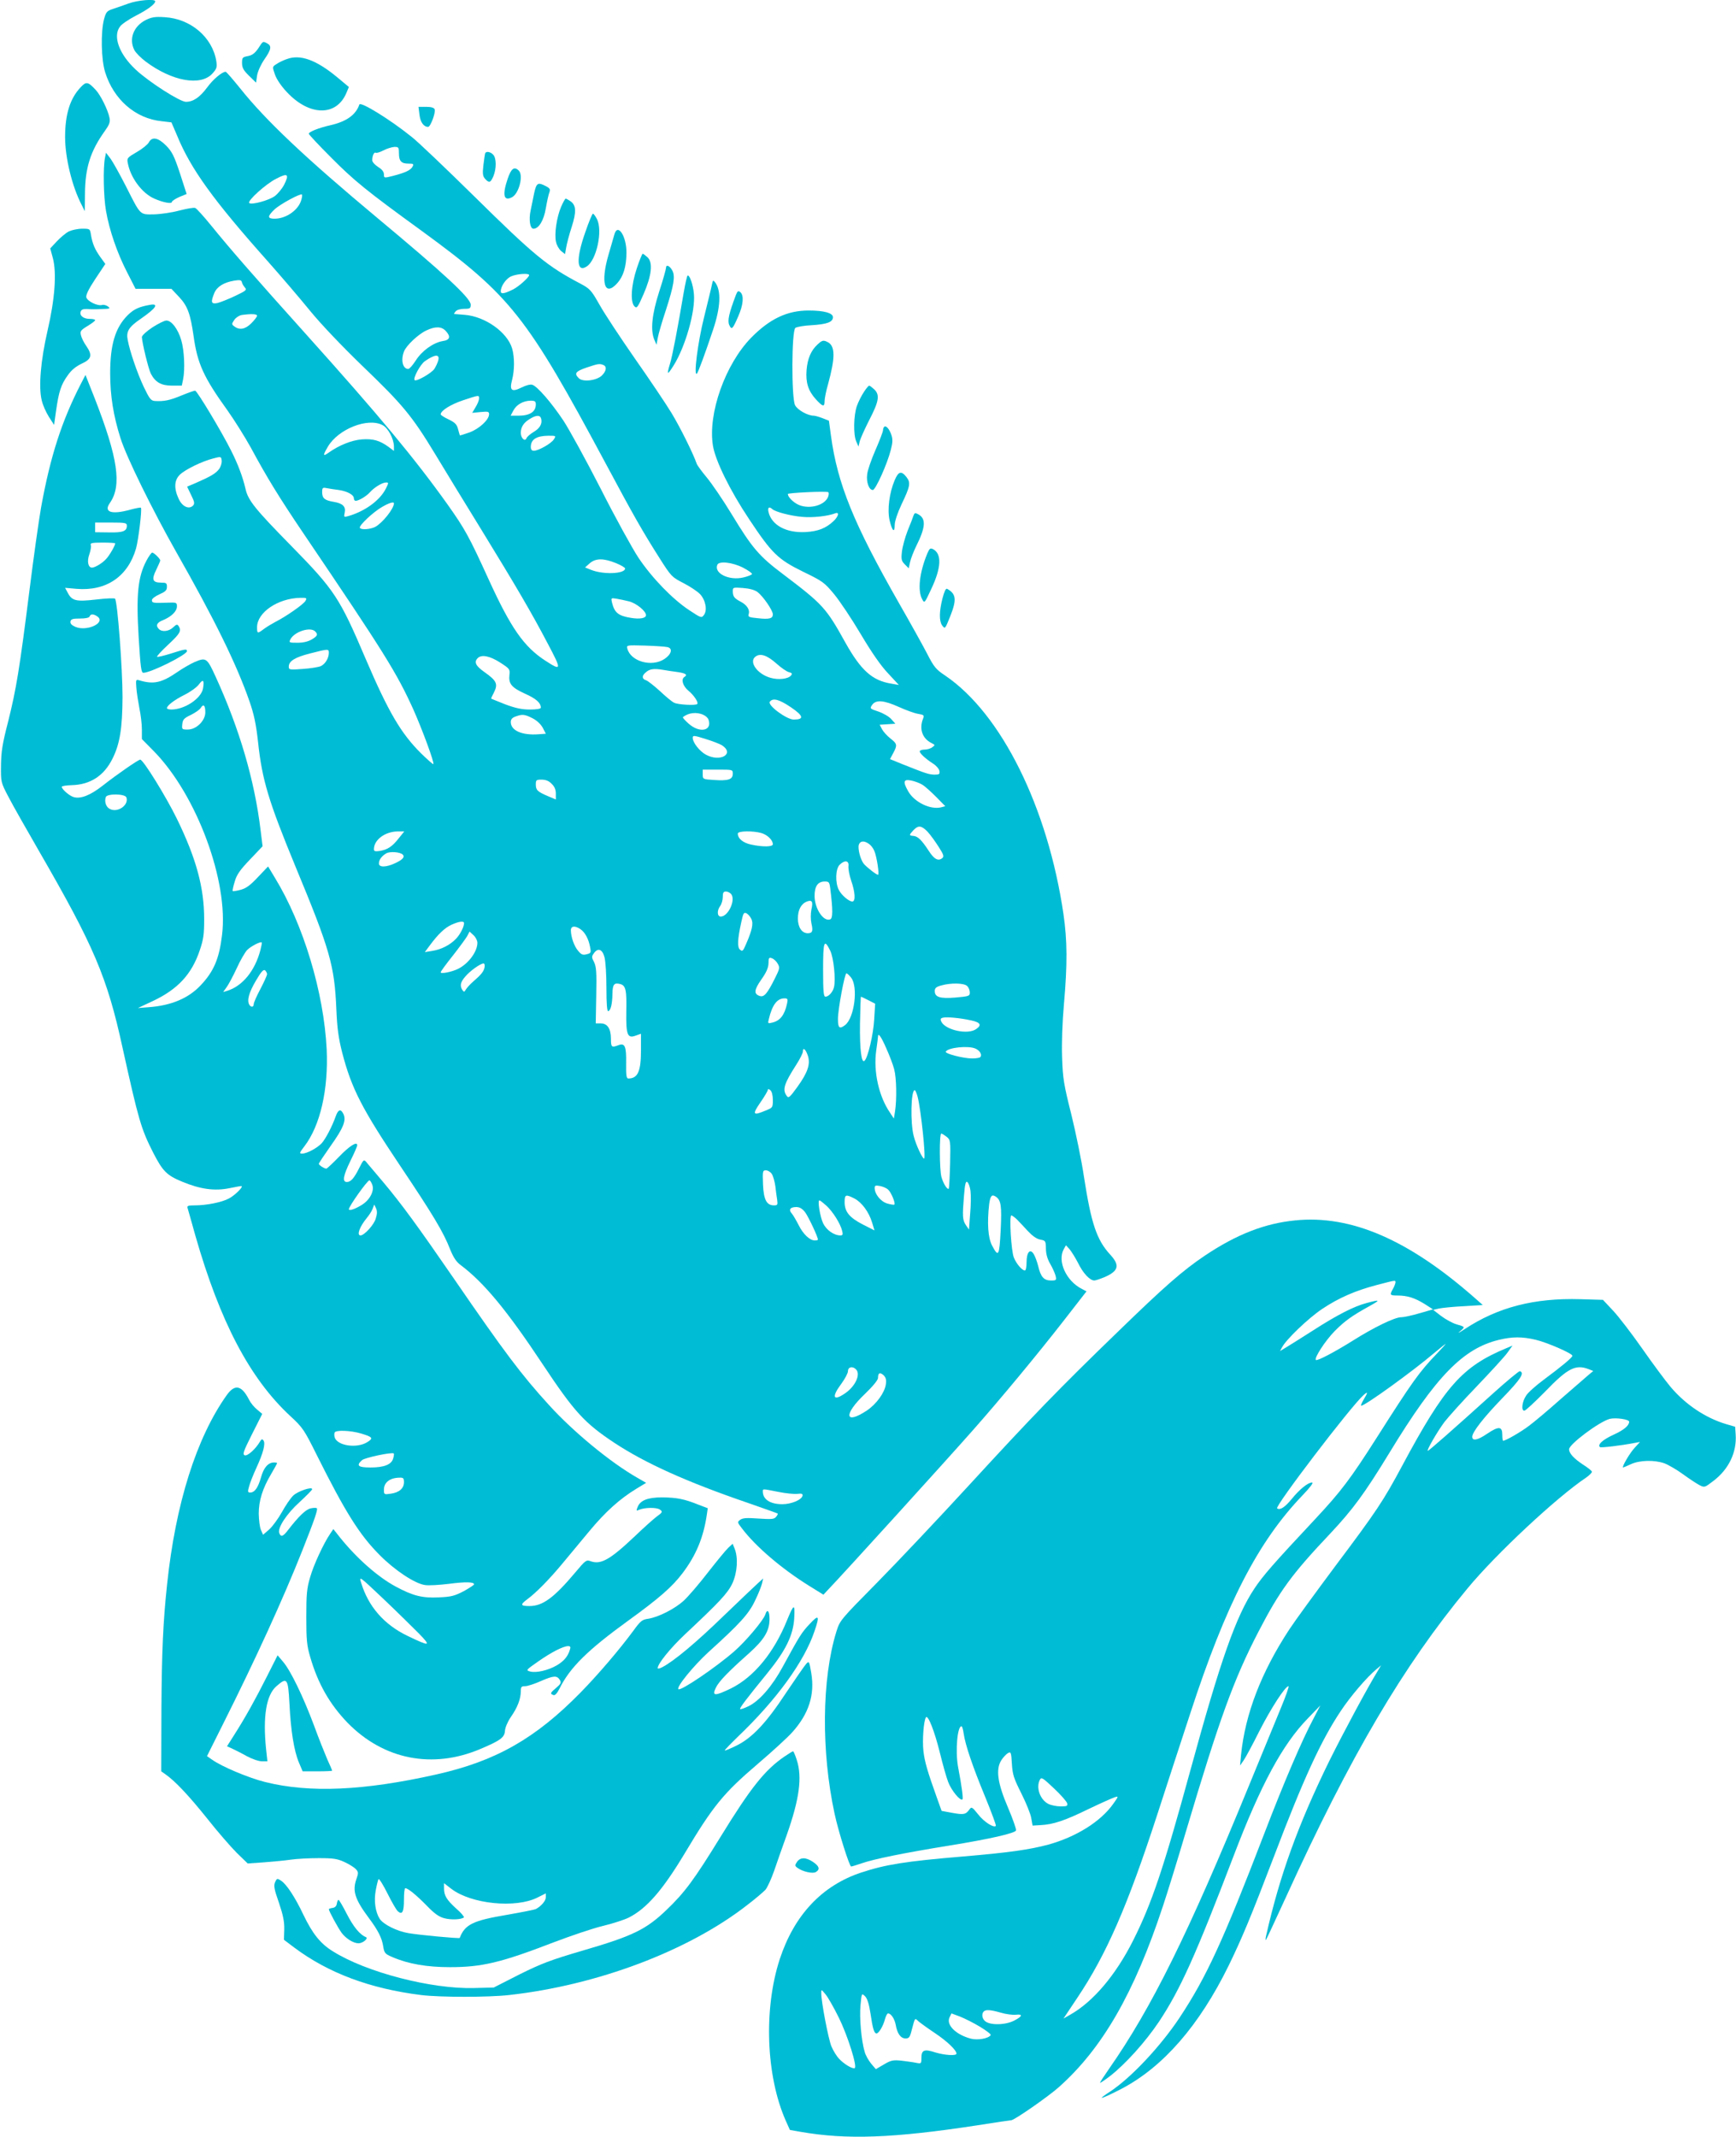
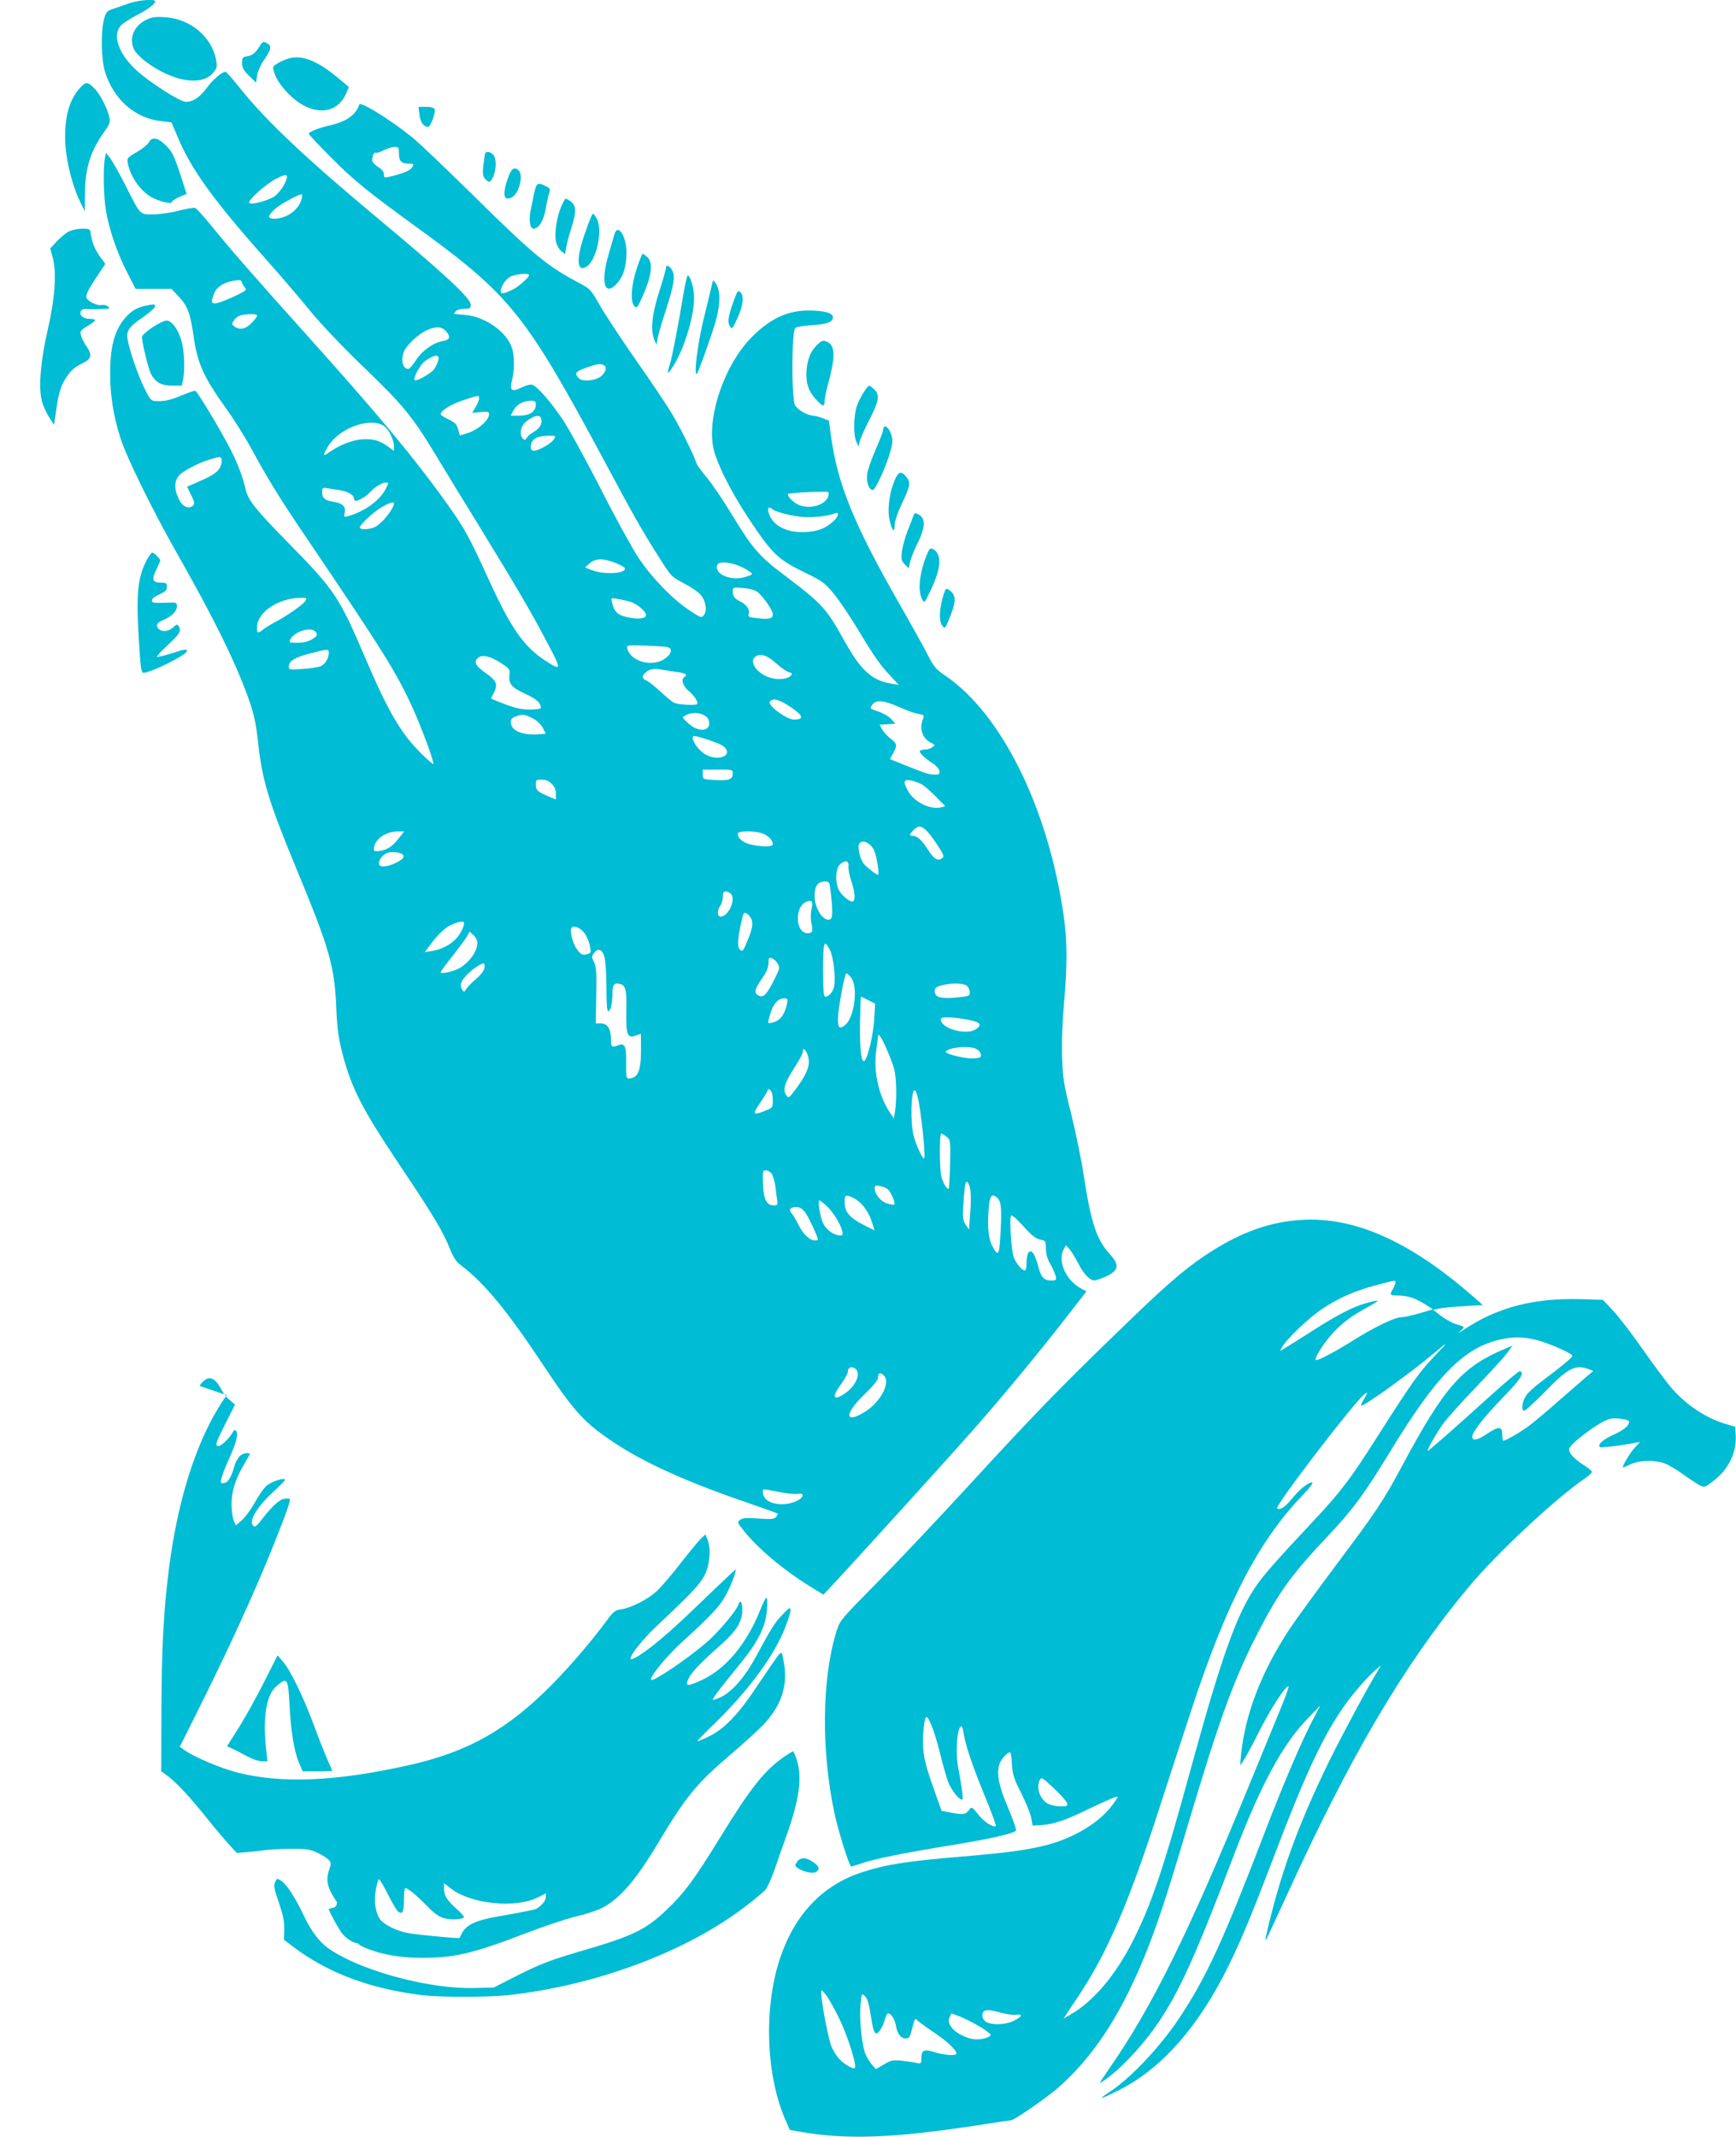
<svg xmlns="http://www.w3.org/2000/svg" version="1.0" width="1040pt" height="1280pt" viewBox="0 0 1040 1280" preserveAspectRatio="xMidYMid meet">
  <g transform="translate(0,1280) scale(0.1,-0.1)" fill="#00bcd4" stroke="none">
    <path d="M770 12779 c-30 -11 -73 -26 -95 -33 -35 -12 -40 -18 -52 -62 -20 -78 -17 -240 7 -317 51 -163 181 -277 338 -293 l59 -7 33 -77 c82 -201 217 -388 544 -755 78 -88 192 -221 253 -296 67 -82 191 -212 313 -330 243 -233 299 -301 437 -529 58 -96 183 -301 278 -455 206 -336 298 -492 398 -683 83 -157 82 -163 -18 -98 -127 83 -205 195 -337 484 -118 259 -143 304 -248 452 -197 276 -411 533 -844 1015 -319 355 -459 516 -566 648 -47 58 -92 108 -100 111 -9 4 -52 -4 -95 -15 -44 -12 -112 -22 -152 -23 -87 -1 -79 -9 -169 169 -37 72 -78 146 -92 165 l-27 35 -6 -30 c-12 -57 -9 -233 6 -318 20 -116 67 -253 127 -369 l50 -98 108 0 107 0 46 -49 c51 -54 68 -102 87 -236 23 -163 59 -244 204 -445 41 -58 103 -157 138 -220 97 -180 170 -299 316 -515 486 -718 558 -834 658 -1054 53 -119 128 -321 120 -328 -2 -2 -35 27 -73 64 -121 120 -196 248 -333 568 -155 364 -186 411 -445 675 -216 220 -259 273 -274 341 -16 70 -45 148 -86 229 -58 116 -205 360 -216 360 -6 0 -43 -13 -82 -29 -70 -29 -103 -36 -159 -33 -24 2 -32 12 -67 85 -39 83 -83 211 -96 281 -10 51 6 77 79 127 91 63 111 93 54 83 -67 -12 -96 -26 -133 -62 -74 -74 -105 -175 -105 -348 0 -133 19 -254 62 -389 36 -114 191 -429 333 -680 231 -406 362 -673 440 -897 27 -78 39 -135 51 -243 24 -226 63 -355 224 -745 207 -499 234 -593 245 -855 5 -117 13 -173 35 -260 56 -216 119 -337 348 -679 194 -289 259 -397 298 -498 20 -49 37 -76 63 -95 140 -105 278 -272 491 -593 191 -288 252 -354 430 -472 185 -122 432 -234 800 -360 96 -34 177 -62 179 -64 2 -2 -2 -11 -10 -20 -11 -14 -27 -15 -104 -10 -70 5 -94 4 -110 -7 -19 -14 -18 -16 10 -52 83 -110 241 -244 404 -345 l84 -52 27 29 c86 89 715 782 870 958 168 190 388 456 543 655 l136 175 -27 14 c-95 48 -149 167 -109 239 l13 23 21 -23 c11 -13 35 -51 52 -84 29 -60 70 -104 97 -104 7 0 34 9 61 20 85 37 93 71 34 135 -81 88 -114 187 -157 465 -14 96 -49 265 -76 375 -45 179 -51 215 -55 340 -3 88 1 208 11 322 21 238 20 379 -3 538 -94 640 -372 1200 -708 1428 -56 37 -68 52 -109 132 -26 50 -101 185 -167 300 -273 478 -370 717 -409 1006 l-12 89 -38 15 c-21 8 -45 15 -53 15 -36 0 -97 34 -112 63 -22 44 -21 446 2 463 8 6 53 14 98 16 93 6 127 19 127 48 0 25 -53 40 -146 40 -128 0 -233 -50 -344 -163 -155 -159 -260 -454 -229 -646 14 -89 102 -269 217 -441 136 -205 172 -240 322 -314 118 -57 129 -65 187 -135 34 -41 106 -149 160 -240 64 -108 120 -189 163 -234 l65 -70 -45 8 c-114 18 -182 79 -275 245 -116 209 -134 229 -373 410 -145 109 -185 156 -310 362 -51 84 -118 182 -148 218 -30 36 -57 73 -60 82 -21 61 -99 218 -151 304 -34 56 -133 203 -220 327 -87 125 -182 269 -211 321 -50 88 -57 96 -115 127 -198 104 -277 169 -637 524 -168 165 -336 326 -375 356 -129 104 -305 212 -312 193 -21 -62 -77 -102 -173 -124 -71 -16 -130 -40 -130 -51 0 -5 60 -69 133 -142 138 -139 210 -198 542 -439 536 -391 629 -509 1104 -1395 166 -310 219 -404 324 -569 68 -107 72 -111 142 -147 39 -20 84 -50 99 -66 33 -35 45 -97 23 -125 -14 -19 -17 -18 -88 29 -100 66 -223 193 -304 314 -37 56 -139 241 -226 413 -88 172 -189 356 -224 409 -72 108 -156 205 -186 214 -11 4 -38 -3 -64 -16 -60 -30 -74 -18 -57 46 15 58 15 136 0 188 -29 97 -161 191 -283 201 -33 3 -62 5 -64 5 -2 1 2 8 9 16 7 9 29 15 51 15 35 0 39 3 39 25 0 39 -159 186 -560 520 -428 357 -669 584 -823 778 -43 53 -81 97 -85 97 -22 0 -76 -46 -111 -94 -44 -59 -83 -86 -127 -86 -36 0 -222 119 -301 193 -100 93 -139 202 -93 259 10 14 52 42 92 63 73 37 118 71 118 87 0 16 -105 7 -160 -13z m1620 -897 c0 -47 14 -62 57 -62 30 0 33 -2 24 -19 -12 -21 -42 -35 -118 -55 -52 -13 -53 -13 -53 10 0 15 -12 30 -35 44 -19 12 -35 30 -35 40 0 27 11 51 21 45 4 -3 25 3 46 14 21 11 50 20 66 21 25 0 27 -3 27 -38z m-689 -191 c-12 -22 -36 -51 -54 -65 -34 -26 -141 -55 -154 -42 -13 12 99 114 161 145 70 37 81 29 47 -38z m105 -85 c-15 -62 -90 -116 -161 -116 -44 0 -44 14 0 56 33 31 155 97 164 89 2 -2 1 -15 -3 -29z m1364 -454 c0 -13 -62 -68 -95 -85 -54 -27 -75 -30 -75 -12 0 31 32 77 63 90 35 15 107 20 107 7z m-1703 -74 c13 -15 8 -19 -59 -51 -40 -19 -88 -38 -105 -42 -38 -8 -42 4 -19 60 16 38 56 63 119 74 34 5 43 4 46 -9 1 -8 10 -23 18 -32z m73 -169 c0 -6 -15 -26 -34 -45 -36 -36 -70 -43 -101 -20 -18 13 -18 15 -2 39 9 14 29 27 44 30 56 8 93 7 93 -4z m1130 -91 c32 -34 26 -55 -18 -61 -57 -10 -124 -58 -161 -116 -18 -28 -38 -51 -45 -51 -33 0 -46 52 -26 104 13 36 88 106 135 127 53 25 90 24 115 -3z m-44 -175 c-4 -16 -15 -39 -24 -53 -18 -26 -108 -77 -118 -67 -11 11 34 95 62 114 59 41 89 43 80 6z m988 -29 c23 -9 19 -37 -9 -64 -32 -30 -114 -40 -138 -15 -28 28 -20 40 46 63 69 23 78 25 101 16z m-744 -201 c0 -10 -9 -33 -21 -52 l-20 -34 50 5 c44 4 51 3 51 -13 0 -33 -58 -87 -117 -109 -31 -11 -57 -19 -58 -18 -1 2 -6 19 -11 38 -7 28 -18 39 -57 58 -26 12 -47 26 -47 30 0 22 59 59 133 84 99 33 97 32 97 11z m340 -35 c0 -45 -36 -68 -105 -68 l-46 0 16 30 c18 36 59 59 103 60 27 0 32 -4 32 -22z m32 -86 c8 -30 -8 -58 -46 -80 -20 -12 -39 -29 -42 -37 -9 -23 -34 1 -34 32 0 35 17 61 53 83 40 25 63 25 69 2z m-951 -38 c34 -17 68 -82 69 -127 l0 -28 -32 24 c-54 39 -93 50 -161 45 -61 -5 -136 -35 -199 -80 -34 -24 -35 -17 -4 36 62 106 239 176 327 130z m1027 -86 c-16 -25 -92 -68 -120 -68 -12 0 -18 7 -18 23 0 45 34 66 104 67 48 0 48 0 34 -22z m-2005 -177 c-20 -27 -51 -45 -140 -84 l-52 -22 24 -50 c21 -42 22 -52 11 -64 -25 -24 -65 -5 -86 42 -29 62 -26 112 8 144 32 31 135 81 200 97 46 12 47 12 50 -12 2 -14 -5 -37 -15 -51z m998 -119 c-36 -70 -124 -134 -223 -163 -28 -8 -29 -7 -23 20 8 37 -12 56 -66 65 -54 9 -69 21 -69 58 0 27 3 29 28 24 15 -3 47 -8 72 -11 52 -8 90 -29 90 -50 0 -8 5 -15 10 -15 19 0 64 27 85 50 26 30 75 60 98 60 16 0 16 -2 -2 -38z m2652 -42 c-13 -49 -93 -79 -162 -60 -36 9 -81 49 -81 71 0 7 225 18 242 11 3 -1 4 -11 1 -22z m-2603 -45 c0 -32 -69 -118 -112 -141 -30 -15 -84 -19 -92 -6 -8 13 82 97 134 126 43 25 70 32 70 21z m2266 -34 c18 -17 110 -41 179 -47 64 -6 153 4 198 21 27 11 21 -18 -10 -47 -46 -43 -93 -61 -168 -65 -115 -6 -202 41 -221 120 -6 27 3 35 22 18z m-936 -324 c30 -12 55 -27 55 -32 0 -33 -132 -38 -205 -8 l-35 14 28 25 c36 31 83 31 157 1z m761 -27 c33 -17 57 -35 54 -39 -3 -5 -26 -14 -52 -20 -84 -20 -176 24 -156 75 9 25 88 17 154 -16z m87 -146 c33 -25 92 -110 92 -134 0 -25 -21 -31 -91 -23 -52 5 -59 8 -54 24 9 26 -11 56 -48 75 -38 20 -47 31 -47 63 0 23 2 23 60 19 39 -3 70 -11 88 -24z m-2708 -53 c-10 -20 -118 -95 -180 -126 -19 -10 -49 -28 -67 -41 -41 -31 -43 -30 -43 9 0 88 124 173 258 176 39 1 42 -1 32 -18z m1938 -3 c44 -11 102 -58 102 -83 0 -18 -37 -25 -90 -16 -76 12 -99 31 -114 93 -6 26 -5 27 26 22 18 -3 52 -10 76 -16z m-1880 -180 c18 -18 15 -27 -20 -48 -22 -13 -51 -20 -86 -20 -50 0 -52 1 -42 21 25 46 119 76 148 47z m2110 -94 c34 -7 25 -43 -17 -71 -76 -51 -204 -15 -223 63 -5 20 -2 20 106 17 61 -2 121 -6 134 -9z m-2028 -34 c0 -32 -21 -67 -48 -80 -14 -6 -63 -14 -109 -17 -78 -6 -83 -5 -83 14 0 33 37 56 128 79 109 28 112 28 112 4z m2682 -65 c28 -25 61 -48 74 -51 19 -5 22 -9 13 -20 -17 -21 -75 -28 -123 -14 -79 22 -132 96 -90 127 29 22 70 8 126 -42z m-1655 6 c56 -36 59 -40 55 -73 -6 -54 12 -76 93 -113 67 -30 95 -55 95 -84 0 -7 -26 -11 -65 -11 -49 0 -86 8 -148 31 -45 18 -83 33 -84 34 -2 1 6 18 17 39 24 49 15 69 -56 119 -54 38 -66 61 -42 85 23 23 73 13 135 -27z m1066 -57 c45 -7 58 -16 37 -29 -21 -13 -10 -54 24 -82 34 -28 62 -71 53 -80 -10 -10 -117 -4 -139 8 -13 6 -51 38 -85 70 -34 31 -71 60 -82 64 -26 8 -27 27 -3 47 23 21 48 25 102 16 25 -4 66 -11 93 -14z m676 -211 c75 -51 80 -73 16 -73 -43 0 -160 87 -143 107 19 24 56 14 127 -34z m647 2 c42 -19 94 -38 115 -41 35 -6 37 -8 28 -31 -23 -60 -3 -116 50 -143 24 -12 24 -13 6 -26 -10 -8 -31 -14 -47 -14 -15 0 -28 -5 -28 -10 0 -13 35 -45 80 -74 19 -12 36 -32 38 -44 3 -19 -1 -22 -30 -22 -34 1 -49 6 -185 60 l-81 33 19 36 c26 48 24 56 -17 88 -19 15 -42 40 -50 55 l-14 27 47 3 47 3 -25 28 c-13 15 -48 35 -77 45 -51 17 -52 18 -37 40 23 32 70 28 161 -13z m-1172 -47 c14 -6 28 -19 31 -30 22 -66 -54 -81 -119 -23 -22 19 -37 37 -35 39 32 27 83 33 123 14z m-1024 -20 c27 -14 50 -36 62 -58 l18 -35 -42 -3 c-100 -8 -168 22 -168 73 0 16 8 26 28 33 41 15 54 14 102 -10z m1135 -162 c78 -51 -9 -103 -95 -57 -38 20 -80 73 -80 101 0 16 6 16 76 -6 42 -13 86 -30 99 -38z m65 -171 c0 -34 -28 -43 -112 -37 -67 4 -68 5 -68 33 l0 29 90 0 c90 0 90 0 90 -25z m-1085 -60 c17 -16 25 -35 25 -59 l0 -35 -47 20 c-63 27 -73 36 -73 70 0 27 3 29 35 29 25 0 44 -8 60 -25z m2220 -5 c17 -10 54 -44 84 -74 l54 -55 -26 -7 c-64 -15 -159 31 -196 96 -33 58 -29 74 17 65 20 -4 51 -15 67 -25z m32 -282 c17 -18 46 -59 66 -90 30 -47 34 -58 22 -68 -24 -20 -49 -7 -82 45 -42 64 -65 86 -91 88 -27 2 -27 5 0 34 29 31 48 29 85 -9z m-3168 -39 c-39 -50 -67 -68 -113 -76 -29 -4 -36 -2 -36 10 0 57 67 106 143 107 l39 0 -33 -41z m2173 31 c36 -11 68 -42 68 -67 0 -16 -60 -17 -130 -2 -48 10 -80 36 -80 66 0 16 88 18 142 3z m644 -65 c12 -8 26 -27 32 -42 15 -35 31 -143 22 -143 -10 0 -70 47 -86 67 -20 26 -36 90 -29 113 8 24 32 26 61 5z m-2793 -64 c14 -14 -1 -31 -47 -52 -54 -25 -96 -25 -96 -1 0 22 17 45 45 61 22 12 82 8 98 -8z m2670 -68 c-2 -16 5 -55 16 -87 24 -69 28 -126 7 -126 -20 0 -65 38 -81 70 -22 43 -20 125 5 150 30 30 57 26 53 -7z m-109 -135 c16 -131 16 -179 -1 -185 -40 -15 -93 65 -93 141 0 58 20 86 61 86 25 0 28 -4 33 -42z m-594 -33 c29 -35 -17 -135 -62 -135 -22 0 -24 36 -3 64 8 11 15 35 15 53 0 26 4 33 19 33 10 0 24 -7 31 -15z m481 -93 c-5 -26 -5 -58 0 -83 11 -46 6 -59 -22 -59 -35 0 -59 36 -59 88 0 52 19 88 54 102 31 12 38 -1 27 -48z m-359 -58 c12 -26 4 -66 -33 -150 -17 -40 -21 -45 -35 -33 -18 14 -16 61 7 166 12 55 15 60 32 52 10 -6 23 -21 29 -35z m-1722 -23 c0 -23 -23 -68 -48 -94 -35 -37 -89 -65 -144 -73 l-43 -7 29 39 c51 69 90 106 131 125 44 20 75 24 75 10z m698 -37 c27 -19 48 -58 57 -106 7 -35 5 -38 -21 -44 -22 -6 -32 -2 -50 20 -24 27 -44 84 -44 124 0 26 25 29 58 6z m-618 -81 c0 -53 -53 -125 -115 -156 -38 -19 -105 -32 -105 -21 0 5 33 50 73 100 39 50 78 103 86 117 l14 27 24 -22 c13 -12 23 -32 23 -45z m2114 -48 c20 -41 34 -173 22 -219 -7 -29 -32 -56 -51 -56 -11 0 -14 31 -14 161 0 172 6 189 43 114z m-1353 -37 c7 -24 12 -106 12 -186 0 -97 4 -141 11 -139 15 5 24 43 25 104 1 57 10 68 46 59 34 -9 40 -36 37 -167 -2 -138 7 -161 57 -142 l31 11 0 -99 c0 -127 -19 -169 -76 -169 -11 0 -14 18 -13 90 2 102 -7 125 -47 109 -40 -15 -44 -12 -44 39 0 60 -21 92 -61 92 l-30 0 3 168 c3 139 0 172 -13 199 -15 28 -15 34 -2 52 24 35 51 27 64 -21z m1038 -40 c14 -24 12 -31 -17 -89 -45 -90 -64 -113 -90 -105 -37 12 -35 36 9 99 30 42 42 70 43 97 0 33 3 37 21 30 11 -4 26 -18 34 -32z m-1756 -22 c-5 -25 -19 -43 -71 -88 -16 -14 -35 -35 -41 -45 -9 -16 -12 -16 -21 -3 -16 25 -12 47 17 80 27 33 90 78 109 79 7 1 9 -9 7 -23z m2196 -62 c43 -55 20 -240 -36 -284 -34 -26 -43 -18 -43 37 0 56 40 273 51 273 4 0 17 -12 28 -26z m695 -50 c9 -8 16 -26 16 -39 0 -21 -5 -23 -84 -30 -95 -8 -126 2 -126 39 0 17 8 25 38 33 59 17 138 15 156 -3z m-592 -85 l41 -21 -6 -96 c-5 -88 -37 -225 -57 -245 -19 -21 -30 66 -28 221 2 89 4 162 6 162 1 0 21 -9 44 -21z m-487 -21 c-15 -68 -41 -102 -88 -113 -27 -7 -28 -6 -21 21 20 84 49 123 92 124 21 0 23 -3 17 -32z m1103 -100 c56 -12 65 -28 30 -52 -49 -35 -181 -7 -208 43 -8 16 -6 21 8 25 22 6 102 -1 170 -16z m-509 -166 c19 -42 41 -99 48 -127 14 -52 16 -181 5 -252 l-7 -43 -23 35 c-67 97 -100 246 -83 370 6 42 11 81 11 86 0 26 19 0 49 -69z m535 -3 c26 -12 40 -35 30 -50 -3 -5 -25 -9 -50 -9 -53 0 -165 29 -158 41 15 25 136 37 178 18z m-1004 -43 c16 -50 -1 -100 -62 -185 -47 -65 -54 -71 -65 -55 -27 37 -16 72 57 186 22 34 40 70 40 80 0 28 17 13 30 -26z m-210 -265 c0 -45 -1 -46 -43 -63 -77 -32 -82 -25 -32 48 25 36 45 70 45 76 0 6 6 6 15 -2 9 -8 15 -30 15 -59z m868 17 c20 -81 50 -368 38 -368 -10 0 -49 83 -62 135 -21 78 -17 275 6 275 4 0 12 -19 18 -42z m173 -237 c23 -19 24 -22 21 -162 -2 -79 -6 -146 -8 -149 -9 -8 -33 31 -44 70 -12 44 -13 260 -1 260 5 0 19 -9 32 -19z m-1047 -223 c8 -13 17 -45 21 -73 3 -27 8 -65 11 -82 4 -30 2 -33 -19 -33 -44 0 -62 33 -66 126 -3 80 -2 84 18 84 11 0 27 -10 35 -22z m1190 -101 c3 -23 3 -85 -2 -137 l-7 -95 -18 26 c-21 31 -22 53 -12 176 6 75 11 91 21 82 7 -6 15 -29 18 -52z m-493 7 c18 -16 45 -82 37 -89 -2 -3 -21 0 -42 6 -39 11 -76 56 -76 93 0 15 5 17 32 12 17 -3 40 -13 49 -22z m-202 -53 c44 -23 87 -81 106 -145 l14 -46 -69 35 c-80 41 -110 76 -110 134 0 46 6 49 59 22z m847 11 c31 -21 36 -55 29 -199 -8 -157 -13 -167 -52 -93 -24 46 -30 134 -17 248 7 50 16 60 40 44z m-1015 -54 c39 -36 84 -108 94 -150 6 -22 4 -28 -10 -28 -39 0 -84 32 -104 73 -19 42 -34 137 -22 137 4 0 23 -15 42 -32z m-127 -40 c20 -28 76 -146 76 -163 0 -3 -8 -5 -19 -5 -30 0 -70 38 -97 93 -15 29 -33 60 -41 69 -20 22 -9 38 27 38 21 0 36 -9 54 -32z m1267 -41 c13 -13 43 -45 66 -70 28 -30 53 -48 75 -52 32 -6 33 -8 34 -54 0 -32 9 -63 26 -92 14 -24 28 -56 32 -71 6 -26 4 -28 -27 -28 -43 0 -62 21 -77 85 -7 28 -19 60 -27 73 -22 36 -43 11 -43 -49 0 -27 -4 -49 -10 -49 -17 0 -51 40 -66 77 -16 38 -29 253 -15 253 4 0 19 -11 32 -23z m-963 -899 c30 -30 -4 -103 -67 -145 -71 -48 -80 -21 -21 58 22 30 40 64 40 76 0 25 27 32 48 11z m179 -90 c-7 -50 -57 -119 -114 -157 -133 -88 -141 -24 -12 99 48 46 79 84 79 96 0 31 11 36 33 17 14 -14 18 -27 14 -55z m-645 -644 c44 -9 95 -14 114 -12 27 3 34 1 32 -11 -5 -25 -68 -51 -121 -51 -73 0 -117 29 -117 76 0 17 -4 17 92 -2z" />
    <path d="M873 12680 c-74 -38 -102 -114 -68 -180 8 -16 39 -47 68 -69 158 -118 330 -149 400 -71 26 29 28 38 23 73 -23 144 -154 255 -309 264 -59 4 -79 0 -114 -17z" />
    <path d="M1547 12510 c-20 -29 -36 -41 -62 -46 -32 -6 -35 -9 -35 -41 0 -28 8 -44 42 -77 l42 -41 6 42 c4 25 22 65 43 96 42 60 46 82 18 97 -27 14 -25 15 -54 -30z" />
    <path d="M1718 12446 c-21 -7 -49 -21 -62 -30 -25 -16 -25 -16 -9 -62 9 -27 37 -69 70 -104 135 -146 298 -149 358 -7 l15 36 -72 60 c-125 103 -220 137 -300 107z" />
    <path d="M483 12277 c-63 -66 -93 -161 -93 -298 0 -124 42 -296 98 -404 l20 -40 1 105 c1 155 33 255 118 374 28 39 34 54 29 80 -9 47 -54 138 -84 169 -45 48 -56 50 -89 14z" />
    <path d="M2513 12113 c5 -45 25 -73 52 -73 14 0 46 86 39 105 -4 10 -21 15 -51 15 l-46 0 6 -47z" />
    <path d="M891 11946 c-8 -13 -40 -39 -72 -57 -55 -32 -59 -36 -54 -63 16 -90 86 -184 160 -216 52 -23 105 -33 105 -19 0 5 20 18 44 29 l44 18 -40 124 c-35 105 -47 129 -83 166 -49 49 -85 55 -104 18z" />
    <path d="M2907 11883 c-2 -5 -7 -37 -11 -72 -6 -52 -4 -66 10 -82 24 -27 33 -24 50 16 19 46 18 110 -2 129 -16 17 -40 21 -47 9z" />
    <path d="M3041 11728 c-33 -97 -23 -136 27 -109 41 22 69 130 40 159 -27 27 -46 13 -67 -50z" />
    <path d="M3200 11643 c-6 -32 -16 -78 -21 -103 -12 -56 -4 -110 17 -110 32 0 62 50 74 123 7 40 16 82 21 94 7 19 4 25 -21 38 -48 25 -56 20 -70 -42z" />
    <path d="M3361 11560 c-26 -61 -41 -162 -30 -209 4 -20 18 -44 31 -55 l23 -18 7 40 c4 23 18 78 33 123 29 91 27 130 -8 154 -12 8 -24 15 -28 15 -4 0 -16 -22 -28 -50z" />
    <path d="M3506 11408 c-56 -158 -52 -244 9 -204 59 38 97 215 61 284 -9 18 -20 32 -24 32 -4 0 -25 -50 -46 -112z" />
    <path d="M413 11414 c-18 -9 -50 -36 -72 -59 l-40 -43 16 -59 c23 -89 12 -243 -32 -433 -41 -178 -55 -337 -35 -418 6 -28 26 -72 43 -99 l31 -48 12 85 c16 114 30 157 70 212 22 32 50 54 84 70 59 27 65 51 26 107 -14 20 -28 48 -31 63 -6 24 -2 30 39 55 25 15 46 31 46 35 0 5 -15 8 -34 8 -37 0 -62 21 -52 45 4 11 16 15 38 14 18 -2 58 -2 88 0 49 1 53 3 37 15 -10 8 -26 12 -36 9 -27 -7 -87 22 -94 46 -3 14 13 48 54 110 l60 90 -29 40 c-33 46 -48 80 -57 134 -6 37 -6 37 -53 37 -26 0 -62 -8 -79 -16z" />
    <path d="M3681 11397 c-5 -18 -21 -72 -35 -121 -50 -170 -24 -258 53 -171 36 41 53 98 54 180 1 99 -52 181 -72 112z" />
    <path d="M3815 11193 c-34 -102 -40 -202 -14 -228 14 -14 19 -8 54 72 49 113 58 190 24 222 -12 11 -25 21 -29 21 -3 0 -19 -39 -35 -87z" />
    <path d="M3990 11196 c0 -8 -18 -73 -41 -143 -44 -138 -53 -231 -29 -288 l13 -30 8 43 c4 23 26 98 49 167 47 146 56 200 38 234 -15 29 -38 39 -38 17z" />
    <path d="M4096 11048 c-36 -214 -68 -381 -82 -426 -21 -70 -17 -72 21 -12 71 113 132 327 122 430 -5 54 -24 110 -37 110 -4 0 -14 -46 -24 -102z" />
    <path d="M4265 11095 c-3 -17 -25 -104 -47 -195 -38 -151 -64 -358 -43 -338 8 8 50 123 97 263 45 135 49 232 14 281 -14 18 -15 18 -21 -11z" />
    <path d="M4409 11034 c-42 -111 -52 -155 -40 -181 14 -31 20 -26 54 53 30 68 35 125 12 144 -12 10 -17 7 -26 -16z" />
    <path d="M913 10839 c-35 -23 -63 -49 -63 -58 1 -33 39 -191 54 -220 27 -51 62 -71 127 -71 l58 0 8 38 c12 60 7 173 -11 234 -19 66 -58 118 -89 118 -12 0 -50 -19 -84 -41z" />
    <path d="M4897 10736 c-39 -36 -59 -84 -65 -152 -6 -76 10 -125 55 -175 42 -46 53 -49 53 -11 0 15 9 61 21 102 43 157 43 226 -1 250 -27 14 -34 13 -63 -14z" />
-     <path d="M484 10500 c-114 -222 -182 -431 -238 -740 -13 -74 -45 -299 -70 -500 -59 -469 -79 -590 -128 -785 -34 -131 -41 -178 -42 -260 -1 -99 -1 -101 43 -185 24 -47 108 -195 186 -330 327 -566 407 -752 499 -1175 96 -434 111 -486 183 -628 58 -113 82 -137 174 -175 110 -46 196 -57 284 -39 39 8 71 14 73 12 8 -7 -45 -58 -77 -74 -43 -23 -135 -41 -204 -41 -41 0 -48 -3 -43 -17 3 -10 24 -83 46 -163 148 -517 326 -856 568 -1081 76 -70 84 -82 161 -237 170 -340 255 -476 376 -597 89 -90 209 -170 270 -179 22 -4 87 0 144 7 100 13 151 12 151 -3 0 -4 -28 -22 -62 -41 -54 -28 -75 -34 -149 -37 -99 -5 -155 9 -259 65 -109 59 -234 170 -335 296 l-38 48 -19 -28 c-40 -59 -99 -186 -120 -260 -20 -67 -23 -102 -23 -238 0 -137 3 -171 23 -239 46 -160 117 -284 224 -395 216 -221 509 -279 796 -157 121 51 144 69 147 108 1 20 16 55 35 83 40 57 59 107 60 153 0 28 3 32 26 32 14 0 57 14 95 31 76 33 96 34 113 6 9 -16 6 -23 -21 -46 -37 -31 -39 -36 -18 -44 9 -4 21 8 36 37 63 128 169 232 413 409 184 133 263 202 325 284 81 107 125 213 145 348 l6 41 -58 22 c-82 33 -127 42 -215 43 -87 0 -133 -18 -148 -60 -8 -20 -7 -22 8 -15 34 15 107 16 126 2 18 -13 17 -16 -20 -43 -21 -16 -80 -69 -130 -117 -149 -141 -204 -172 -266 -149 -24 9 -30 5 -90 -67 -127 -151 -195 -202 -275 -202 -54 0 -57 8 -14 40 53 39 131 118 210 213 37 45 110 133 162 195 97 117 184 195 283 255 l58 35 -54 31 c-161 92 -384 276 -529 436 -165 181 -265 314 -568 755 -219 318 -314 448 -424 579 -39 46 -81 96 -93 110 -24 30 -23 30 -53 -29 -29 -58 -49 -80 -72 -80 -29 0 -22 38 22 128 22 44 40 86 40 92 0 26 -48 -5 -111 -71 -37 -38 -70 -69 -74 -69 -12 0 -45 21 -45 29 0 4 32 52 70 106 77 108 95 153 78 191 -16 34 -32 30 -47 -13 -21 -60 -61 -136 -84 -161 -27 -29 -89 -62 -117 -62 -18 0 -17 4 13 43 96 125 145 342 134 582 -17 342 -140 749 -310 1027 l-41 68 -61 -64 c-46 -49 -70 -67 -104 -76 -23 -6 -45 -10 -47 -7 -2 2 3 27 12 56 12 42 31 69 91 132 l76 80 -12 97 c-36 298 -126 605 -268 916 -53 116 -58 120 -128 90 -21 -9 -67 -35 -102 -59 -95 -65 -142 -76 -229 -50 -20 6 -21 4 -17 -46 2 -29 11 -83 18 -121 8 -38 15 -95 15 -127 l0 -58 73 -74 c256 -262 448 -780 407 -1101 -17 -142 -50 -218 -129 -301 -73 -77 -175 -120 -310 -130 l-65 -5 92 43 c147 70 230 159 278 301 23 67 27 96 27 189 0 188 -47 362 -163 600 -65 133 -202 355 -220 355 -11 0 -140 -89 -225 -156 -73 -57 -130 -80 -172 -69 -25 6 -73 47 -73 62 0 5 27 9 60 10 111 3 193 56 244 159 44 88 59 181 60 369 0 169 -30 572 -45 589 -4 4 -54 2 -113 -5 -120 -14 -145 -8 -170 40 l-16 30 68 -6 c178 -15 308 73 357 242 14 50 37 236 29 244 -2 2 -31 -3 -64 -12 -111 -31 -161 -15 -122 40 73 104 49 269 -91 628 l-55 139 -28 -54z m276 -849 c0 -33 -24 -42 -109 -40 l-81 1 0 29 0 29 95 0 c86 0 95 -2 95 -19z m-70 -106 c0 -13 -34 -72 -54 -93 -22 -25 -67 -52 -85 -52 -23 0 -31 38 -16 79 8 23 12 48 9 56 -5 12 7 15 70 15 42 0 76 -2 76 -5z m-106 -438 c51 -37 -62 -91 -132 -62 -23 10 -32 20 -30 32 3 15 14 18 57 18 35 0 56 5 58 13 6 16 24 15 47 -1z m632 -432 c-12 -60 -110 -125 -190 -125 -14 0 -26 4 -26 8 0 16 45 50 107 81 34 17 73 45 85 62 25 34 33 25 24 -26z m14 -142 c0 -50 -54 -103 -105 -103 -35 0 -36 1 -33 32 3 28 10 36 50 55 26 13 53 31 60 42 17 27 28 17 28 -26z m-473 -509 c17 -45 -51 -94 -98 -70 -24 11 -35 45 -25 72 8 21 114 20 123 -2z m803 -915 c-33 -125 -107 -215 -199 -244 l-24 -7 20 28 c12 16 39 67 61 114 21 47 50 96 62 109 21 22 81 53 88 46 2 -2 -2 -23 -8 -46z m40 -144 c0 -7 -18 -47 -40 -89 -22 -41 -40 -82 -40 -91 0 -18 -16 -20 -26 -4 -16 26 -3 73 38 143 32 55 46 71 56 64 6 -6 12 -16 12 -23z m630 -1261 c14 -36 -13 -89 -59 -119 -42 -27 -81 -40 -81 -28 0 17 110 172 123 173 4 0 12 -12 17 -26z m21 -203 c-10 -37 -69 -101 -91 -101 -25 0 -5 53 37 104 14 17 30 41 35 55 l10 26 11 -23 c7 -16 7 -33 -2 -61z m-90 -1287 c72 -21 78 -29 38 -53 -62 -38 -178 -21 -194 29 -3 11 -3 24 0 30 9 15 95 12 156 -6z m195 -148 c-9 -38 -54 -56 -136 -56 -75 0 -88 11 -51 44 17 15 178 49 190 40 2 -2 1 -14 -3 -28z m64 -144 c0 -38 -29 -62 -79 -69 -40 -6 -41 -5 -41 24 0 43 35 71 93 72 23 1 27 -3 27 -27z m90 -907 c75 -77 67 -79 -70 -13 -139 67 -233 175 -276 316 -14 44 -13 43 134 -96 81 -77 176 -171 212 -207z m904 -97 c-12 -40 -36 -68 -78 -93 -51 -30 -124 -47 -160 -37 -27 7 -25 9 48 60 80 56 149 91 179 92 14 0 17 -5 11 -22z" />
    <path d="M5176 10453 c-14 -21 -33 -58 -42 -83 -20 -55 -23 -174 -4 -215 l13 -30 7 30 c4 17 30 75 58 130 58 112 64 150 29 183 -13 12 -26 22 -30 22 -4 0 -18 -17 -31 -37z" />
    <path d="M5297 10243 c-4 -3 -7 -13 -7 -20 0 -8 -20 -61 -45 -118 -25 -57 -48 -123 -50 -147 -6 -46 11 -93 34 -93 16 0 86 155 107 238 12 45 13 65 4 92 -12 36 -33 59 -43 48z" />
    <path d="M5360 9924 c-32 -75 -45 -175 -31 -239 15 -65 31 -81 31 -30 0 22 16 71 40 122 53 111 57 131 30 166 -30 38 -48 34 -70 -19z" />
    <path d="M5473 9713 c-3 -10 -19 -52 -36 -93 -16 -41 -31 -98 -34 -126 -5 -45 -2 -55 18 -75 l23 -23 8 37 c4 20 21 63 36 94 58 116 61 167 12 193 -17 9 -21 8 -27 -7z" />
    <path d="M5555 9484 c-47 -114 -59 -222 -30 -274 13 -25 14 -24 54 62 60 127 64 209 12 238 -18 9 -22 6 -36 -26z" />
    <path d="M878 9443 c-52 -98 -63 -202 -47 -465 11 -178 15 -208 28 -208 46 1 261 108 261 130 0 14 -10 13 -97 -15 -42 -13 -80 -22 -82 -19 -3 3 27 36 67 73 72 67 80 83 62 111 -8 12 -13 11 -33 -8 -25 -24 -66 -29 -85 -10 -21 21 -13 39 26 54 50 21 82 53 82 82 0 23 -3 24 -57 22 -84 -3 -93 -2 -93 15 0 9 20 24 45 35 36 16 45 24 45 45 0 22 -4 25 -34 25 -52 0 -59 18 -31 75 13 28 25 53 25 58 0 10 -38 47 -48 47 -5 0 -20 -21 -34 -47z" />
    <path d="M5646 9215 c-20 -79 -20 -135 -2 -161 18 -23 17 -24 50 58 38 97 34 131 -20 161 -8 4 -17 -16 -28 -58z" />
    <path d="M7759 5490 c-183 -18 -351 -84 -541 -211 -131 -88 -241 -184 -520 -455 -354 -342 -513 -507 -887 -914 -179 -195 -427 -458 -552 -585 -227 -230 -227 -230 -249 -300 -87 -283 -91 -715 -10 -1090 23 -107 89 -315 99 -315 5 0 33 9 63 19 74 26 258 63 523 106 247 40 395 74 402 91 2 7 -19 68 -48 136 -63 147 -75 230 -40 285 11 17 29 36 39 42 18 10 20 6 24 -64 4 -66 12 -88 57 -178 28 -56 55 -122 59 -147 l8 -45 50 3 c74 4 142 26 287 97 73 35 143 66 156 70 23 7 22 5 -10 -40 -75 -106 -222 -198 -389 -244 -111 -30 -237 -48 -510 -71 -346 -29 -464 -48 -610 -96 -236 -78 -402 -255 -489 -520 -97 -298 -82 -699 36 -966 l25 -56 62 -11 c279 -49 561 -38 1063 39 106 17 196 30 201 30 18 0 221 141 285 198 261 232 452 564 623 1082 25 74 88 278 140 454 199 669 285 907 434 1194 126 243 199 343 429 586 136 145 206 240 356 486 278 457 441 624 657 675 80 19 136 19 218 0 68 -16 220 -82 220 -96 0 -10 -66 -65 -170 -142 -46 -34 -95 -77 -107 -96 -25 -37 -31 -91 -11 -91 7 0 63 52 125 115 135 140 182 164 260 134 l28 -11 -30 -25 c-16 -14 -91 -79 -166 -144 -74 -66 -160 -138 -190 -160 -47 -36 -139 -89 -154 -89 -3 0 -5 16 -5 35 0 52 -21 54 -91 7 -57 -39 -89 -45 -89 -18 0 28 67 114 180 231 112 116 135 152 105 162 -5 1 -77 -58 -160 -133 -240 -217 -385 -344 -391 -344 -10 0 56 114 99 172 24 31 111 128 195 215 83 87 166 177 183 201 l30 42 -38 -16 c-264 -110 -368 -228 -623 -704 -113 -211 -153 -271 -400 -600 -117 -157 -242 -328 -276 -380 -168 -256 -264 -506 -289 -750 l-6 -65 21 30 c12 17 54 95 94 175 70 138 156 270 175 270 5 0 -15 -57 -44 -127 -29 -71 -114 -278 -190 -462 -366 -894 -586 -1338 -841 -1703 -30 -43 -54 -80 -54 -83 0 -4 26 14 58 38 94 73 213 205 295 327 128 193 220 398 448 995 162 425 292 666 444 822 l75 78 -39 -75 c-71 -133 -178 -383 -297 -693 -248 -646 -347 -860 -507 -1102 -115 -173 -289 -358 -413 -441 -30 -19 -54 -37 -54 -39 0 -5 55 20 120 54 249 131 464 378 640 736 81 166 136 299 272 655 177 466 283 696 400 871 58 88 156 202 212 249 l30 25 -21 -35 c-63 -103 -205 -368 -288 -535 -188 -383 -299 -690 -380 -1050 -4 -16 -4 -28 -1 -25 3 3 57 120 121 259 384 842 702 1383 1086 1846 170 206 534 546 712 665 20 14 35 30 34 35 -2 6 -26 25 -53 42 -56 37 -84 68 -84 92 0 30 179 164 243 182 35 9 117 -2 117 -17 0 -23 -32 -50 -94 -78 -65 -30 -97 -59 -81 -74 5 -5 125 9 208 25 l32 6 -31 -34 c-29 -30 -81 -119 -70 -119 2 0 23 9 47 20 53 24 140 26 200 5 24 -9 74 -38 111 -65 37 -27 81 -56 98 -65 31 -16 32 -16 84 24 93 70 142 173 134 280 l-3 45 -55 16 c-123 37 -243 117 -333 224 -30 36 -106 138 -168 227 -63 90 -142 193 -175 228 l-61 65 -135 4 c-277 8 -494 -48 -693 -179 -33 -22 -47 -29 -30 -15 34 29 34 28 -21 44 -23 7 -63 29 -90 49 l-48 37 34 8 c19 4 86 11 149 14 l114 7 -44 39 c-399 352 -745 502 -1080 468z m601 -372 c-1 -7 -7 -24 -15 -38 -21 -37 -19 -40 28 -40 59 0 104 -15 162 -51 l50 -32 -80 -23 c-44 -13 -94 -24 -111 -24 -38 0 -164 -61 -289 -140 -110 -69 -215 -124 -222 -116 -11 11 56 115 112 172 61 62 105 93 210 151 67 37 64 40 -18 18 -76 -20 -176 -71 -322 -165 -66 -42 -137 -87 -159 -100 l-38 -23 12 22 c25 48 158 175 240 230 100 67 201 111 332 145 112 29 108 29 108 14z m249 -425 c-107 -111 -150 -172 -361 -504 -158 -248 -214 -322 -368 -487 -251 -268 -313 -339 -365 -417 -111 -167 -203 -428 -384 -1090 -160 -585 -231 -796 -342 -1017 -105 -209 -241 -369 -378 -446 l-40 -23 84 126 c173 258 300 549 476 1090 61 187 150 462 199 610 214 657 406 1030 673 1308 46 48 68 77 57 77 -24 0 -74 -40 -121 -98 -42 -51 -70 -69 -88 -57 -17 10 440 609 518 679 27 24 27 17 0 -28 -12 -20 -18 -36 -14 -36 23 0 308 206 435 314 36 30 67 55 70 56 2 0 -21 -26 -51 -57z m-2978 -2393 c16 -66 38 -144 49 -173 19 -51 73 -117 86 -105 5 6 -3 71 -27 198 -16 93 -4 240 21 240 4 0 10 -19 13 -43 10 -69 54 -199 129 -380 38 -93 67 -171 64 -174 -13 -13 -71 24 -106 69 -36 45 -40 47 -52 30 -22 -31 -35 -33 -102 -21 l-65 12 -29 81 c-56 156 -73 215 -80 278 -7 63 1 179 15 201 12 19 52 -83 84 -213z m762 -301 c4 -17 -1 -19 -39 -19 -25 0 -58 7 -74 15 -50 26 -75 99 -50 145 9 17 17 11 84 -52 41 -38 76 -79 79 -89z m-1368 -1284 c53 -107 113 -297 95 -303 -14 -5 -63 24 -92 55 -15 15 -36 49 -47 75 -18 43 -61 266 -61 319 0 24 0 24 25 -6 14 -16 50 -79 80 -140z m190 24 c13 -90 22 -119 36 -119 13 0 39 42 50 83 5 20 14 37 19 37 18 0 39 -32 46 -68 9 -53 30 -82 59 -82 20 0 26 7 35 43 23 86 19 81 43 59 12 -10 56 -42 98 -70 72 -48 129 -102 129 -123 0 -14 -69 -10 -126 7 -67 22 -84 15 -84 -32 0 -36 -1 -36 -32 -30 -18 4 -58 9 -89 13 -49 5 -62 2 -104 -23 l-48 -28 -29 34 c-15 19 -33 50 -38 70 -20 67 -32 204 -25 278 7 74 7 74 27 55 14 -14 24 -46 33 -104z m782 5 c30 -9 70 -14 89 -12 44 5 39 -10 -10 -35 -54 -28 -148 -29 -176 -2 -13 13 -17 27 -14 43 8 27 34 28 111 6z m-126 -84 c38 -23 67 -45 64 -50 -13 -21 -80 -32 -120 -21 -89 24 -147 82 -127 126 l12 25 51 -19 c28 -11 82 -38 120 -61z" />
-     <path d="M1358 4443 c-181 -255 -306 -649 -357 -1133 -24 -224 -32 -406 -34 -752 l-1 -368 24 -17 c57 -39 140 -127 249 -263 63 -80 145 -174 180 -209 l65 -63 98 7 c55 4 127 11 161 16 34 5 109 9 167 9 89 0 112 -4 155 -24 28 -13 58 -32 67 -42 16 -18 16 -23 2 -63 -23 -68 -7 -118 73 -226 57 -76 81 -122 89 -175 6 -38 11 -44 53 -62 97 -42 209 -61 346 -61 192 0 306 27 620 148 105 40 238 85 297 99 59 14 129 37 155 50 107 54 203 165 334 383 171 286 232 361 438 537 88 75 182 161 209 192 98 110 134 223 112 353 -12 71 -13 73 -30 55 -10 -11 -64 -89 -121 -174 -119 -181 -203 -270 -299 -317 -35 -17 -66 -30 -68 -28 -2 2 33 38 77 81 232 221 399 451 460 632 33 96 27 104 -28 45 -49 -52 -59 -68 -162 -257 -62 -115 -140 -205 -205 -236 -25 -12 -47 -20 -50 -17 -5 5 39 63 163 215 110 135 155 227 161 329 5 90 -2 88 -43 -12 -78 -194 -199 -341 -337 -409 -96 -46 -114 -46 -90 4 18 38 75 97 199 207 91 82 123 134 123 206 0 48 -14 63 -25 27 -11 -35 -118 -162 -186 -221 -111 -97 -322 -240 -335 -227 -13 13 89 138 179 221 189 171 243 230 280 309 20 40 38 87 42 103 l7 30 -28 -25 c-16 -14 -109 -103 -209 -199 -167 -162 -298 -271 -367 -307 -15 -8 -28 -11 -28 -6 0 26 75 119 163 202 207 194 257 247 285 307 29 64 35 152 13 207 l-12 29 -26 -24 c-14 -13 -69 -80 -123 -149 -53 -69 -118 -144 -144 -168 -54 -49 -150 -98 -212 -108 -37 -5 -47 -13 -89 -71 -84 -114 -213 -265 -318 -372 -270 -275 -507 -410 -864 -490 -433 -97 -757 -112 -1025 -45 -100 25 -259 92 -318 134 l-30 21 96 192 c196 391 358 745 474 1037 76 192 95 248 88 256 -4 3 -20 3 -37 -1 -29 -6 -73 -49 -134 -128 -31 -41 -44 -46 -54 -20 -12 30 44 116 122 186 41 38 75 72 75 77 0 17 -86 -12 -113 -38 -16 -15 -46 -59 -68 -99 -22 -39 -56 -86 -76 -104 l-37 -32 -13 29 c-7 16 -12 59 -13 97 0 78 23 152 75 239 19 33 35 61 35 64 0 2 -8 4 -18 4 -35 0 -62 -30 -78 -88 -18 -63 -38 -92 -65 -92 -15 0 -16 5 -7 36 5 20 25 71 44 112 41 89 55 144 43 163 -8 11 -12 10 -21 -5 -26 -45 -75 -89 -92 -83 -14 6 -8 23 44 127 l61 121 -31 26 c-17 14 -38 39 -47 57 -45 89 -86 98 -135 29z m1026 -3092 c26 -22 36 -3 36 70 0 38 3 69 8 69 16 0 66 -41 127 -103 47 -49 75 -69 107 -77 40 -11 103 -8 117 5 3 4 -17 28 -46 53 -58 53 -73 78 -73 121 l0 31 44 -34 c119 -91 385 -118 516 -52 l50 25 0 -23 c0 -21 -26 -52 -58 -70 -7 -5 -87 -20 -177 -36 -203 -34 -250 -58 -281 -138 -2 -5 -248 18 -309 29 -69 12 -148 52 -170 85 -26 40 -36 107 -24 171 6 32 13 62 17 67 3 5 27 -33 53 -85 26 -52 54 -101 63 -108z" />
+     <path d="M1358 4443 c-181 -255 -306 -649 -357 -1133 -24 -224 -32 -406 -34 -752 l-1 -368 24 -17 c57 -39 140 -127 249 -263 63 -80 145 -174 180 -209 c55 4 127 11 161 16 34 5 109 9 167 9 89 0 112 -4 155 -24 28 -13 58 -32 67 -42 16 -18 16 -23 2 -63 -23 -68 -7 -118 73 -226 57 -76 81 -122 89 -175 6 -38 11 -44 53 -62 97 -42 209 -61 346 -61 192 0 306 27 620 148 105 40 238 85 297 99 59 14 129 37 155 50 107 54 203 165 334 383 171 286 232 361 438 537 88 75 182 161 209 192 98 110 134 223 112 353 -12 71 -13 73 -30 55 -10 -11 -64 -89 -121 -174 -119 -181 -203 -270 -299 -317 -35 -17 -66 -30 -68 -28 -2 2 33 38 77 81 232 221 399 451 460 632 33 96 27 104 -28 45 -49 -52 -59 -68 -162 -257 -62 -115 -140 -205 -205 -236 -25 -12 -47 -20 -50 -17 -5 5 39 63 163 215 110 135 155 227 161 329 5 90 -2 88 -43 -12 -78 -194 -199 -341 -337 -409 -96 -46 -114 -46 -90 4 18 38 75 97 199 207 91 82 123 134 123 206 0 48 -14 63 -25 27 -11 -35 -118 -162 -186 -221 -111 -97 -322 -240 -335 -227 -13 13 89 138 179 221 189 171 243 230 280 309 20 40 38 87 42 103 l7 30 -28 -25 c-16 -14 -109 -103 -209 -199 -167 -162 -298 -271 -367 -307 -15 -8 -28 -11 -28 -6 0 26 75 119 163 202 207 194 257 247 285 307 29 64 35 152 13 207 l-12 29 -26 -24 c-14 -13 -69 -80 -123 -149 -53 -69 -118 -144 -144 -168 -54 -49 -150 -98 -212 -108 -37 -5 -47 -13 -89 -71 -84 -114 -213 -265 -318 -372 -270 -275 -507 -410 -864 -490 -433 -97 -757 -112 -1025 -45 -100 25 -259 92 -318 134 l-30 21 96 192 c196 391 358 745 474 1037 76 192 95 248 88 256 -4 3 -20 3 -37 -1 -29 -6 -73 -49 -134 -128 -31 -41 -44 -46 -54 -20 -12 30 44 116 122 186 41 38 75 72 75 77 0 17 -86 -12 -113 -38 -16 -15 -46 -59 -68 -99 -22 -39 -56 -86 -76 -104 l-37 -32 -13 29 c-7 16 -12 59 -13 97 0 78 23 152 75 239 19 33 35 61 35 64 0 2 -8 4 -18 4 -35 0 -62 -30 -78 -88 -18 -63 -38 -92 -65 -92 -15 0 -16 5 -7 36 5 20 25 71 44 112 41 89 55 144 43 163 -8 11 -12 10 -21 -5 -26 -45 -75 -89 -92 -83 -14 6 -8 23 44 127 l61 121 -31 26 c-17 14 -38 39 -47 57 -45 89 -86 98 -135 29z m1026 -3092 c26 -22 36 -3 36 70 0 38 3 69 8 69 16 0 66 -41 127 -103 47 -49 75 -69 107 -77 40 -11 103 -8 117 5 3 4 -17 28 -46 53 -58 53 -73 78 -73 121 l0 31 44 -34 c119 -91 385 -118 516 -52 l50 25 0 -23 c0 -21 -26 -52 -58 -70 -7 -5 -87 -20 -177 -36 -203 -34 -250 -58 -281 -138 -2 -5 -248 18 -309 29 -69 12 -148 52 -170 85 -26 40 -36 107 -24 171 6 32 13 62 17 67 3 5 27 -33 53 -85 26 -52 54 -101 63 -108z" />
    <path d="M1600 2760 c-69 -137 -131 -249 -197 -352 l-43 -68 33 -15 c17 -8 57 -28 87 -45 30 -16 70 -30 89 -30 l33 0 -8 73 c-20 195 1 323 61 376 65 57 71 50 79 -104 8 -161 27 -282 57 -353 l22 -52 88 0 c49 0 89 2 89 4 0 2 -13 32 -29 67 -15 35 -52 127 -80 204 -65 174 -141 330 -185 381 l-33 39 -63 -125z" />
    <path d="M4700 2279 c-118 -81 -202 -186 -385 -484 -157 -255 -213 -331 -323 -436 -122 -117 -203 -156 -502 -243 -194 -57 -246 -77 -379 -143 l-153 -78 -118 -3 c-255 -7 -646 94 -846 220 -75 46 -122 106 -176 218 -49 104 -101 183 -133 204 -24 16 -26 16 -37 -8 -9 -21 -6 -41 23 -123 25 -74 33 -113 32 -160 l-2 -62 61 -46 c204 -153 455 -247 761 -285 113 -14 404 -14 527 0 529 59 1073 264 1425 538 50 38 99 80 111 93 11 13 35 65 52 114 17 50 51 147 76 216 75 213 93 344 59 448 -9 28 -19 51 -22 51 -3 0 -26 -14 -51 -31z" />
    <path d="M4775 1648 c-14 -21 -14 -24 2 -36 31 -23 93 -37 111 -25 26 16 20 35 -17 60 -43 29 -76 29 -96 1z" />
    <path d="M2018 1398 c-2 -15 -11 -24 -25 -26 -13 -2 -23 -5 -23 -8 0 -11 55 -112 77 -142 26 -34 70 -62 101 -62 25 0 61 29 44 37 -36 14 -75 62 -114 138 -24 47 -46 85 -50 85 -4 0 -8 -10 -10 -22z" />
  </g>
</svg>